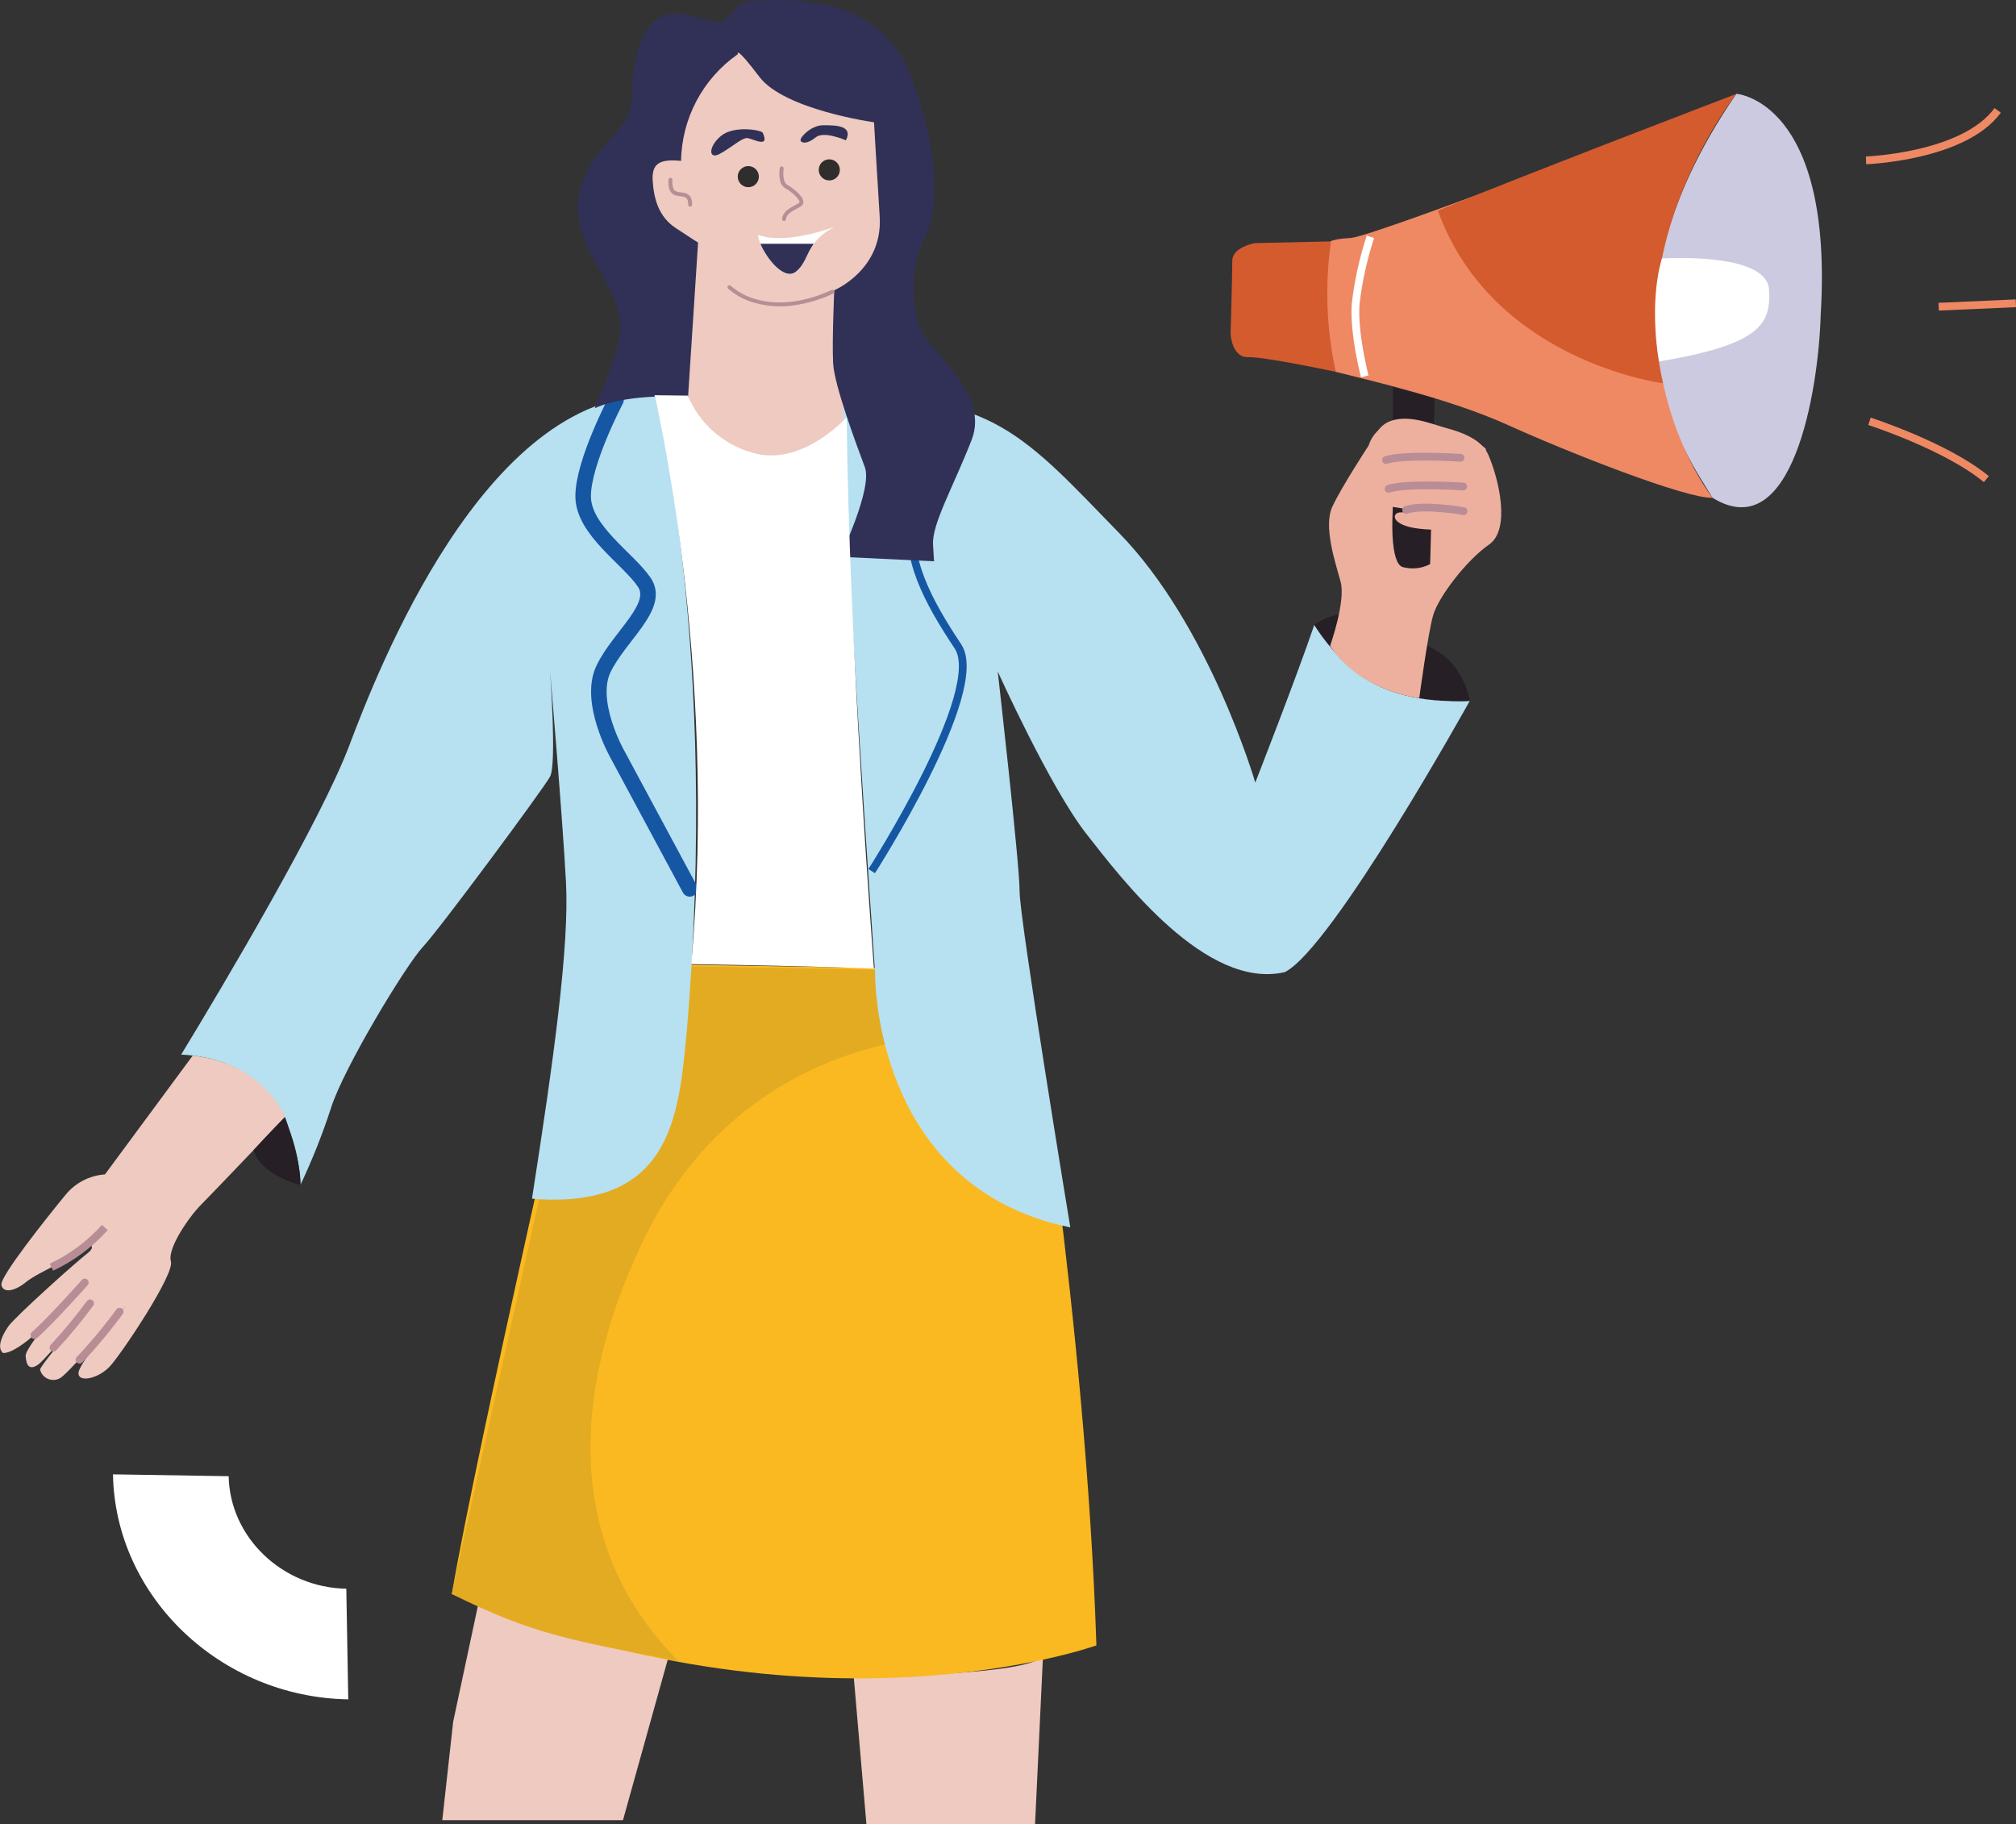
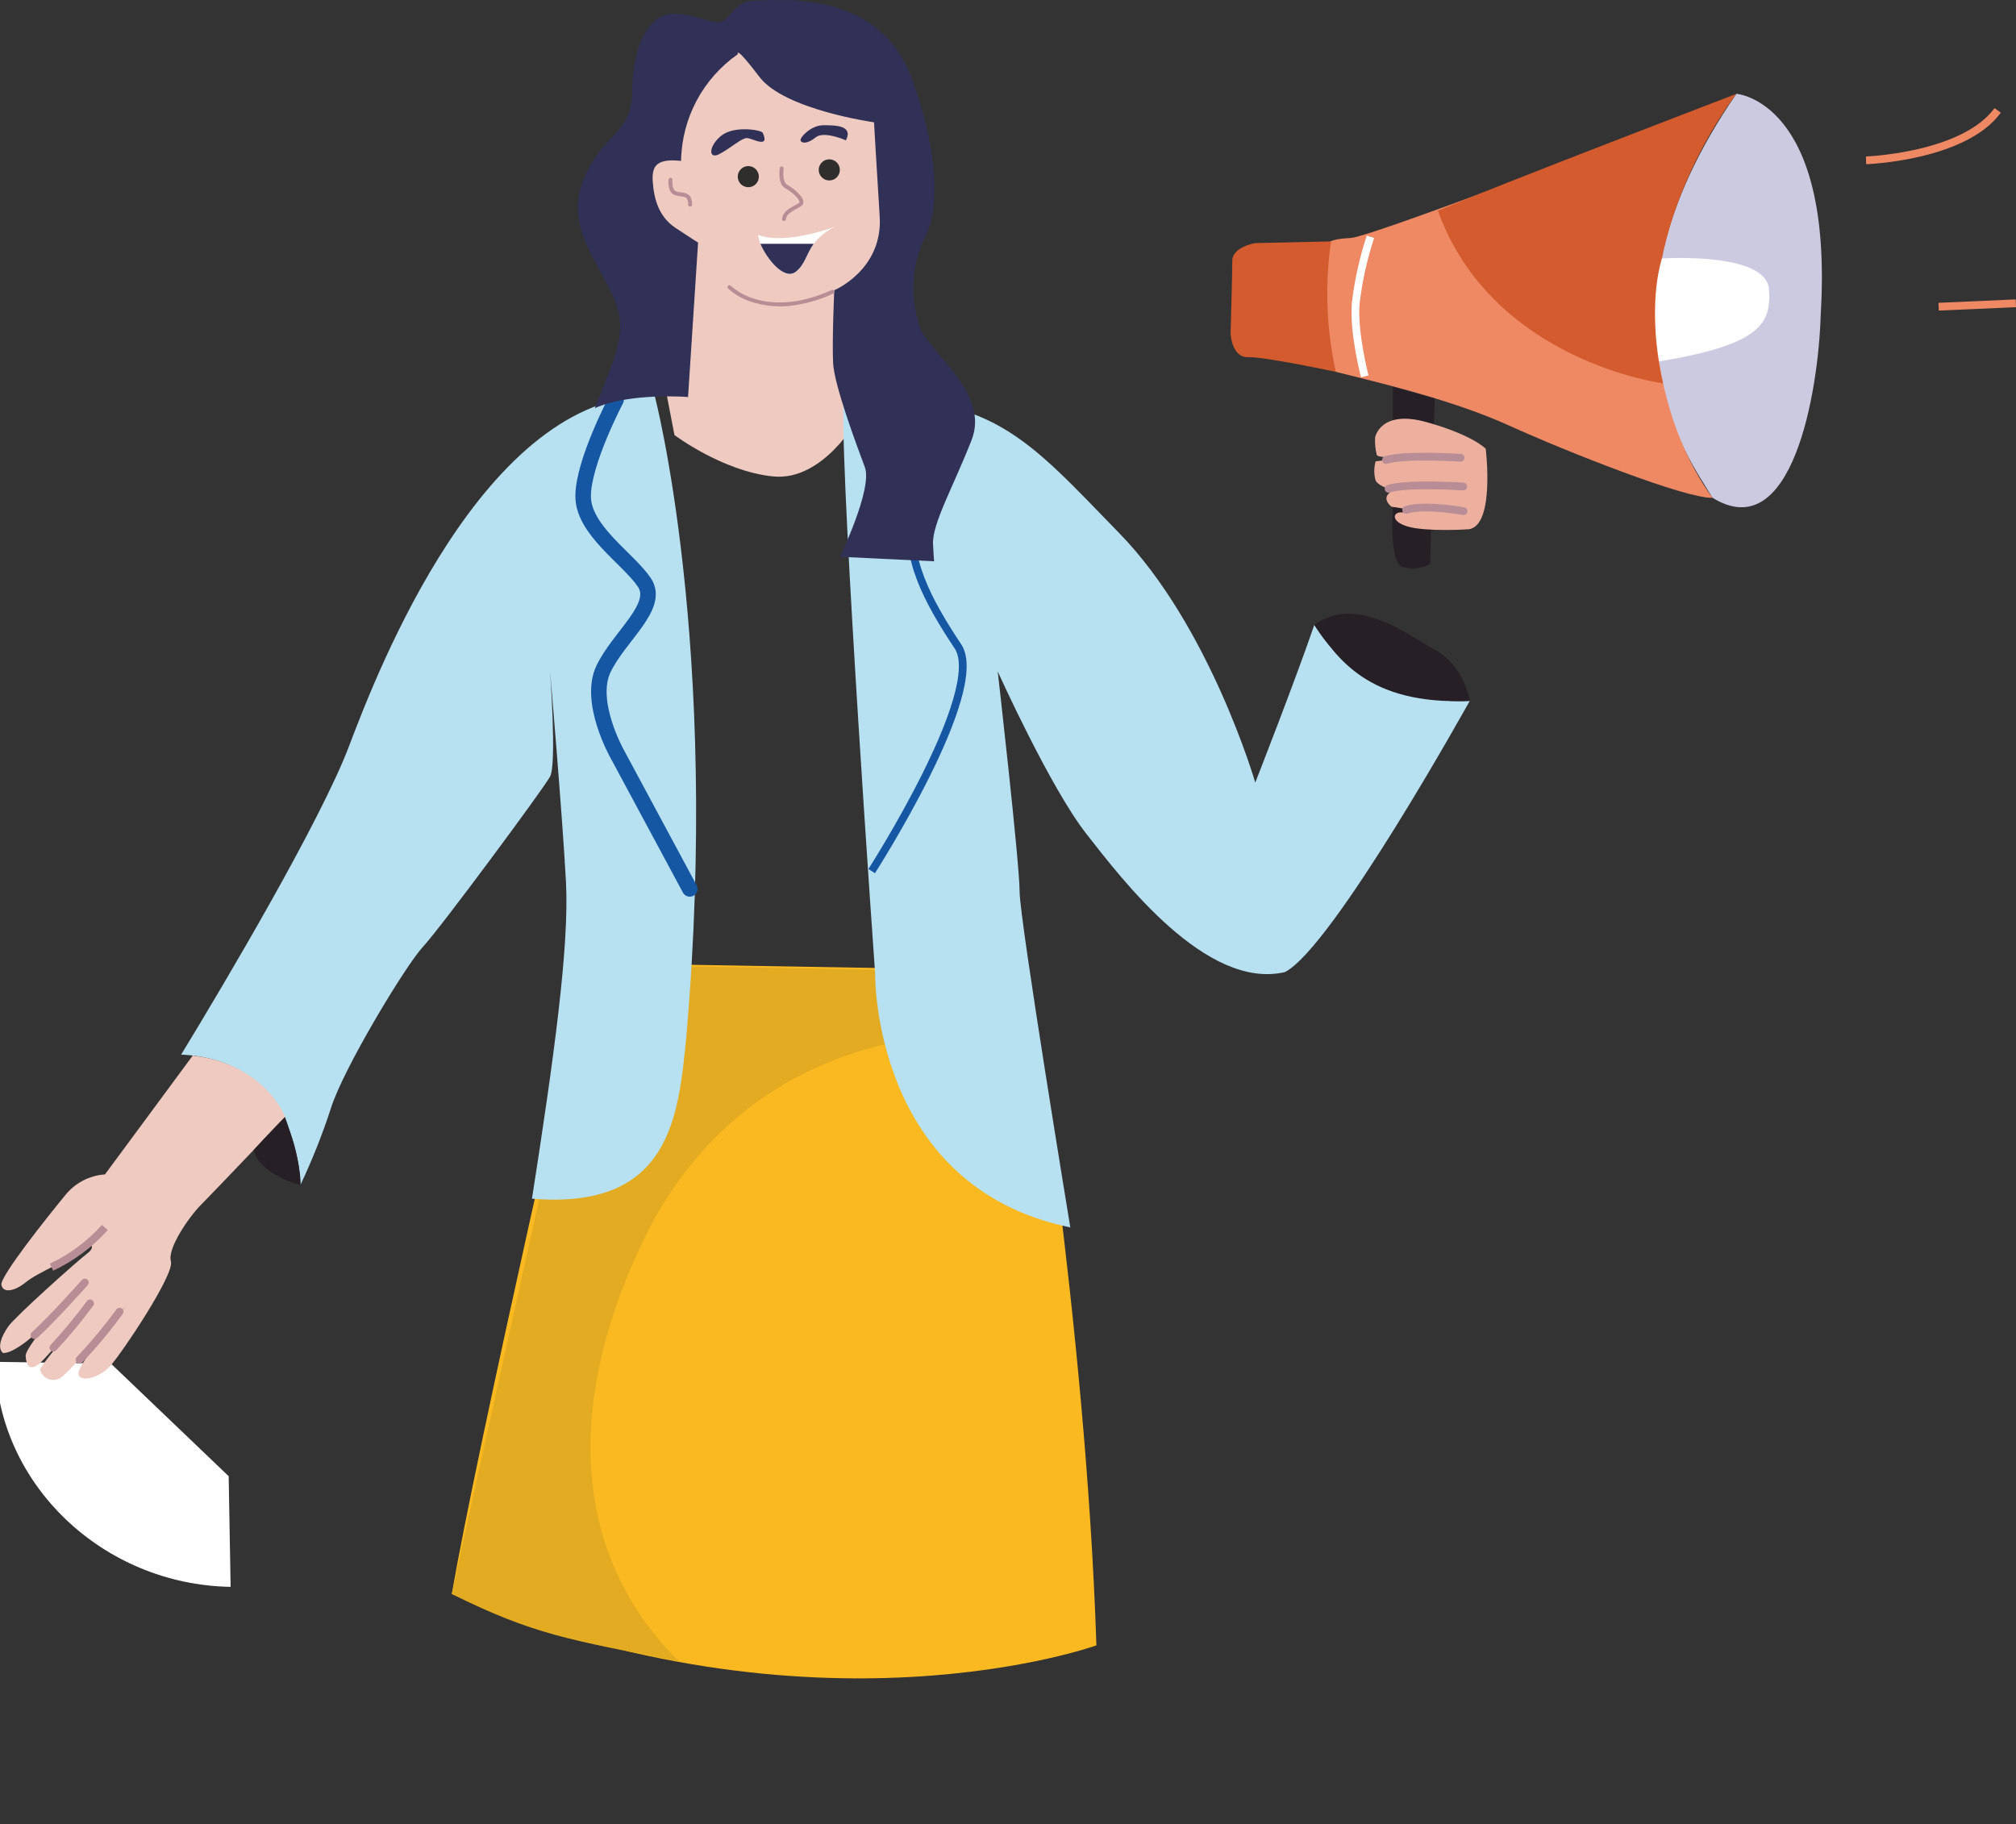
<svg xmlns="http://www.w3.org/2000/svg" id="Calque_2" data-name="Calque 2" viewBox="0 0 259.63 234.92">
  <rect x="0" y="0" width="259.63" height="234.92" fill="#333333" stroke="none" />
  <defs>
    <style>
      .cls-1 {
        fill: #302d2d;
      }

      .cls-2 {
        fill: #ee8964;
      }

      .cls-3, .cls-4 {
        fill: #fff;
      }

      .cls-5, .cls-6, .cls-7, .cls-8, .cls-9, .cls-10, .cls-11 {
        fill: none;
        stroke-miterlimit: 10;
      }

      .cls-5, .cls-6, .cls-8 {
        stroke: #b88d95;
      }

      .cls-6, .cls-8, .cls-10 {
        stroke-linecap: round;
      }

      .cls-4 {
        fill-rule: evenodd;
      }

      .cls-7 {
        stroke: #fff;
      }

      .cls-12 {
        fill: #cbcae1;
      }

      .cls-8, .cls-10 {
        stroke-width: 2px;
      }

      .cls-9 {
        stroke: #ee8964;
      }

      .cls-13 {
        fill: #eecac0;
      }

      .cls-14 {
        fill: #261f25;
      }

      .cls-10, .cls-11 {
        stroke: #1657a4;
      }

      .cls-15 {
        fill: #b88d95;
      }

      .cls-16 {
        fill: #313157;
      }

      .cls-17 {
        fill: #d35b2e;
      }

      .cls-18 {
        fill: #fab920;
      }

      .cls-19 {
        fill: #e3ab21;
      }

      .cls-20 {
        fill: #edb09f;
      }

      .cls-21 {
        fill: #b7e0f1;
      }
    </style>
  </defs>
  <g id="Calque_1-2" data-name="Calque 1">
    <g>
-       <path id="Tracé_455" data-name="Tracé 455" class="cls-4" d="m29.45,190.12c.14,7.87,6.92,14.35,15.15,14.49l.25,14.25c-16.47-.27-30.03-13.24-30.3-28.98l14.9.24Z" />
+       <path id="Tracé_455" data-name="Tracé 455" class="cls-4" d="m29.45,190.12l.25,14.25c-16.47-.27-30.03-13.24-30.3-28.98l14.9.24Z" />
      <path id="Tracé_4778" data-name="Tracé 4778" class="cls-12" d="m223.62,12.08s12.52.88,10.86,28.45c-.29,10.04-3.7,29.91-13.93,23.58-3.02-5.07-16.85-23.09,3.07-52.03" />
      <path id="Tracé_4779" data-name="Tracé 4779" class="cls-13" d="m110.53,53.83s-4.46,8.18-10.96,7.53-12.71-5.33-12.71-5.33l-2.34-12.13-6.07-23.16,9.94-13.52,7.96-2.41,14.1,9.13,7.31,5.11-2.7,18.56-4.53,16.22Z" />
-       <path id="Soustraction_6" data-name="Soustraction 6" class="cls-13" d="m133.31,234.92h-21.73l-1.64-19.06h.24c2.24,0,21.94-.07,24.14-2.55l-1.02,21.61h0Z" />
-       <path id="Soustraction_7" data-name="Soustraction 7" class="cls-13" d="m80.24,234.42h-23.28l1.4-12.67,3.7-17.34,1.36-4.29h.01c2.92.51,5.82,1.19,8.66,2.04,2.65.78,5.25,1.75,7.77,2.89,2.62,1.16,5.08,2.64,7.33,4.42l-.1.35c-1.35,4.85-4.04,14.5-6.86,24.6Z" />
      <path id="Tracé_4792" data-name="Tracé 4792" class="cls-18" d="m141.2,211.91s-36.24,13.06-83.01-6.62c3.12-18.51,17.54-81.26,17.54-81.26l56.51.97s7.6,45.21,8.96,86.91" />
      <line id="Ligne_59" data-name="Ligne 59" class="cls-8" x1="114.45" y1="131.53" x2="88.88" y2="131.53" />
      <path id="Tracé_4793" data-name="Tracé 4793" class="cls-19" d="m133.89,133.58s-33.17-6.14-49.69,23.53c-9.35,17.68-13.45,40.19,3.21,56.85-14.18-2.78-18.71-3.46-29.23-8.67,2.34-10.91,17.98-81.06,17.98-81.06l55.75,1.02,1.97,8.33Z" />
      <path id="Tracé_4794" data-name="Tracé 4794" class="cls-21" d="m84.3,50.91s8.48,32.01,4.09,82.57c-1.02,10.38-2.05,22.36-19.88,20.9,2.78-17.83,4.82-32.44,4.38-40.77s-2.05-27.18-2.05-27.18c0,0,.88,11.98,0,13.59s-14.18,19.58-16.37,21.92-10.23,15.64-11.84,20.75c-1.1,3.39-2.42,6.71-3.95,9.94,0,0,.15-16.08-15.35-16.81,5.7-9.35,17.98-30.11,21.63-39.75s17.39-45.3,39.31-45.16" />
      <path id="Tracé_4795" data-name="Tracé 4795" class="cls-10" d="m88.83,114.48l-9.35-17.39s-3.8-6.72-1.75-10.96,7.31-8.04,5.26-11.11-7.89-6.72-7.89-11.11,4.24-12.42,4.24-12.42" />
      <path id="Tracé_4799" data-name="Tracé 4799" class="cls-21" d="m137.84,158.08s-6.53-39.62-6.53-43.27-2.82-28.34-2.82-28.34c0,0,6.72,14.91,11.4,20.9s15.49,20.17,25.57,17.83c6.14-3.07,23.82-34.93,23.82-34.93,0,0-13.3,1.17-20.02-9.79-2.34,6.87-7.6,20.31-7.6,20.31,0,0-5.85-20.17-17.54-32.15s-16.81-18.71-35.51-16.66c-.29,11.69,4.09,73.36,4.09,73.36,0,0-.44,27.47,25.14,32.74" />
      <path id="Tracé_4800" data-name="Tracé 4800" class="cls-11" d="m112.26,112.19s14.91-23.24,11.11-28.94-7.16-11.84-5.55-17.1" />
      <path id="Tracé_4801" data-name="Tracé 4801" class="cls-16" d="m108.17,71.71s4.24-8.77,3.21-11.54-3.95-10.52-4.09-13.44.15-9.35.15-9.35c0,0,6.28-2.63,5.85-9.5s-.73-12.13-.73-12.13c0,0-11.55-1.61-14.76-5.85s-2.78-2.92-2.78-2.92c-4.5,3.14-7.22,8.25-7.31,13.74-2.92-.29-3.8.44-3.65,2.63s.73,4.53,2.92,5.99,2.92,1.9,2.92,1.9l-1.29,19.89s-7.48-.6-12.01,1.44c2.92-7.45,4.53-10.08,2.05-15.05s-5.85-9.06-3.36-14.76,6.14-5.55,6.14-11.11,2.05-9.35,4.53-9.79,5.11,1.02,6.58,1.02,1.9-2.78,4.53-2.78,15.64-1.75,20.17,9.5c3.65,9.65,3.8,17.39,1.9,20.9-1.79,3.71-2,7.97-.59,11.84,1.32,3.21,8.92,8.33,6.58,14.32s-5.11,10.81-4.97,13.44.15,2.19.15,2.19l-12.13-.58Z" />
      <path id="Tracé_4802" data-name="Tracé 4802" class="cls-2" d="m222.89,12.67s-45.89,17.83-48.96,17.98-2.78.73-2.78.73c0,0-2.19,11.4.88,16.51,3.95,1.02,14.47,3.36,22.21,6.87s22.95,9.5,26.31,9.35c-6.28-8.48-13.74-29.67,2.34-51.44" />
      <path id="Tracé_4803" data-name="Tracé 4803" class="cls-7" d="m176.49,30.5c-.92,2.8-1.56,5.69-1.9,8.62-.29,3.8,1.17,9.35,1.17,9.35" />
      <path id="Tracé_4804" data-name="Tracé 4804" class="cls-17" d="m214.17,49.36s-21.97-2.79-28.99-22.22c7.9-3.36,38.44-15.05,38.44-15.05,0,0-14.16,17.95-9.45,37.28" />
-       <path id="Tracé_4805" data-name="Tracé 4805" class="cls-3" d="m109.04,53.73s-5.85,6.58-12.28,4.53c-3.69-1.07-6.7-3.76-8.18-7.31l-4.29-.05s8.23,34.39,4.73,73.27c17.54.29,23.53.58,23.53.58,0,0-3.21-41.36-3.51-71.03" />
      <path id="Tracé_4806" data-name="Tracé 4806" class="cls-3" d="m107.58,29.18s-6.33,2.44-9.94,1.07c0,1.56,3.02,6.24,4.87,4.77s1.17-3.9,5.07-5.85" />
      <path id="Tracé_4807" data-name="Tracé 4807" class="cls-15" d="m100.96,28.46h-.02c-.14-.01-.24-.14-.22-.27,0,0,0,0,0,0,.09-.9.92-1.35,1.65-1.75.18-.1.36-.19.51-.29.08-.05.09-.1.08-.14-.01-.41-1.01-1.32-1.83-1.77-1-.56-.74-2.39-.71-2.6.02-.14.15-.23.29-.21.14.02.23.15.21.29h0c-.07.47-.13,1.75.46,2.08.64.36,2.07,1.41,2.08,2.2,0,.24-.12.46-.32.57-.17.11-.36.21-.54.31-.65.35-1.33.72-1.39,1.36-.01.13-.12.22-.25.23Z" />
      <path id="Tracé_4808" data-name="Tracé 4808" class="cls-15" d="m88.88,26.61c-.14,0-.25-.11-.25-.25,0-.95-.35-1-.97-1.08-.24-.03-.48-.07-.71-.14-1.06-.35-.86-1.96-.85-2.02.02-.14.14-.24.28-.22.14.02.24.14.22.28,0,.03-.14,1.26.51,1.48.2.06.41.1.61.12.66.09,1.41.19,1.41,1.58,0,.14-.11.25-.25.25,0,0,0,0,0,0Z" />
      <path id="Tracé_4809" data-name="Tracé 4809" class="cls-1" d="m95.01,22.75c0,.75.61,1.36,1.36,1.36.75,0,1.36-.61,1.36-1.36s-.61-1.36-1.36-1.36-1.36.61-1.36,1.36h0" />
      <path id="Tracé_4810" data-name="Tracé 4810" class="cls-1" d="m105.44,21.88c0,.75.61,1.36,1.36,1.36.75,0,1.36-.61,1.36-1.36s-.61-1.36-1.36-1.36-1.36.61-1.36,1.36h0" />
      <path id="Tracé_4811" data-name="Tracé 4811" class="cls-16" d="m108.95,18.08s-2.83-1.27-3.9-.39-1.85.78-1.95.39,1.36-1.95,2.92-1.95,3.9,0,2.92,1.95" />
      <path id="Tracé_4812" data-name="Tracé 4812" class="cls-16" d="m98.23,17.1c-.16-.36-3.7-.97-5.36.39s-1.66,3.12-.2,2.34,2.83-2.05,3.51-2.05,3.02,1.46,2.05-.68" />
      <path id="Tracé_4813" data-name="Tracé 4813" class="cls-15" d="m100.43,39.45c-1.08,0-2.16-.14-3.2-.44-1.29-.34-2.48-.97-3.47-1.85-.1-.1-.09-.26,0-.35.1-.09.25-.09.35,0h0c.95.82,2.07,1.42,3.28,1.74,1.99.57,5.29.82,9.73-1.2.13-.05.27,0,.33.13.05.12,0,.27-.12.32-1.85.87-3.83,1.42-5.86,1.62-.35.03-.7.04-1.05.04Z" />
      <path id="Tracé_4814" data-name="Tracé 4814" class="cls-16" d="m104.79,31.4c-.96,1.34-1.11,2.66-2.29,3.59-1.49,1.18-3.75-1.64-4.57-3.59h6.85Z" />
      <path id="Tracé_4815" data-name="Tracé 4815" class="cls-3" d="m214.03,33.29s13.35-.89,13.79,3.93c.29,4.46-1,7.14-14.15,9.33-.51-2.7-1.02-8.66.36-13.26" />
      <path id="Tracé_4816" data-name="Tracé 4816" class="cls-17" d="m171.41,31.09l-9.79.22s-2.92.51-2.92,2.26-.22,9.43-.22,9.43c0,0,.15,3.07,2.26,3s11.29,1.89,11.29,1.89c-1.21-5.52-1.42-11.2-.62-16.79" />
      <path id="Tracé_4817" data-name="Tracé 4817" class="cls-9" d="m240.32,20.65s12.57-.44,16.95-6.43" />
      <line id="Ligne_60" data-name="Ligne 60" class="cls-9" x1="249.67" y1="39.5" x2="259.61" y2="39.06" />
-       <path id="Tracé_4818" data-name="Tracé 4818" class="cls-9" d="m240.76,54.26s9.94,3.21,15.05,7.45" />
      <path id="Tracé_4819" data-name="Tracé 4819" class="cls-14" d="m189.28,90.27s-.65-4.41-4.3-6.46-10.25-7.26-15.72-3.34c2.86,4.12,6.83,10.4,20.02,9.79" />
-       <path id="Tracé_4820" data-name="Tracé 4820" class="cls-20" d="m171.29,83.2s2.05-5.75,1.36-8.28-2.24-7.11-1.07-9.65,4.68-7.89,4.68-7.89c.63-2.01,2.58-3.31,4.68-3.12,3.6.39,9.35,1.17,10.72,4.29s2.92,9.65.1,11.59-6.53,6.72-7.21,9.16-1.77,10.61-1.77,10.61c0,0-7.6-.8-11.48-6.71" />
      <path id="Tracé_4821" data-name="Tracé 4821" class="cls-14" d="m184.76,51.31l-.58,21.34c-1.1.58-2.38.71-3.58.37-1.68-.66-1.24-7.16-1.24-7.16l.02-16.04,5.38,1.5Z" />
      <path id="Tracé_4822" data-name="Tracé 4822" class="cls-20" d="m188.7,68.19s-5.12.29-7.38-.37-1.9-1.83-.95-1.83c.5.02,1-.09,1.44-.33l-2.61-.4s-1.17-.88-.37-1.68.1-.4.1-.4h.59s-1.92-.48-2.36-1.28c-.23-.81-.23-1.67,0-2.49,0,0,7.67-.95,10.16-.66s-9.72.58-10.01-.15c-.19-.74-.26-1.5-.22-2.26,0,0,.66-3.65,6.65-1.97s7.6,3.43,7.6,3.43c0,0,1.32,10.73-2.63,10.37" />
      <path id="Tracé_4823" data-name="Tracé 4823" class="cls-6" d="m188.1,58.96s-7.31-.48-9.61.29" />
      <path id="Tracé_4824" data-name="Tracé 4824" class="cls-6" d="m188.44,62.66s-7.31-.48-9.61.29" />
      <path id="Tracé_4825" data-name="Tracé 4825" class="cls-6" d="m188.49,65.83s-5.1-.93-7.4-.16" />
      <path id="Tracé_4826" data-name="Tracé 4826" class="cls-13" d="m24.82,135.95l-11.3,15.3c-2.03.14-3.9,1.13-5.16,2.73-2.24,2.73-8.38,10.42-8.18,11.5s1.66.88,3.21-.39c1.56-1.27,6.1-3.06,6.91-4.08.99-1.24,2.3-.62.99.38-1.36,1.03-9.35,8.18-10.23,9.45s-1.46,2.73-.68,3.41c1.07.1,3.21-1.56,3.9-2.24s6.33-6.82,6.33-6.82c0,0-7.4,8.09-7.31,9.45s.58,1.85,1.66,1.07,8.48-9.65,8.48-9.65c0,0-8.28,9.74-8.28,10.33.23.94,1.19,1.52,2.13,1.28.18-.04.34-.11.5-.21,1.36-.88,8.48-9.35,8.48-9.35,0,0-5.85,7.11-6.14,8.57s2.53.97,4.09-.78,8.28-11.79,7.79-13.45,2.34-5.75,3.9-7.31,10.82-11.3,10.82-11.3c0,0-2.63-6.82-11.89-7.89" />
      <path id="Tracé_4827" data-name="Tracé 4827" class="cls-14" d="m38.7,152.63s-5.25-1.3-6.03-4.52c1.66-1.85,4.03-4.26,4.03-4.26,0,0,2.08,5.5,2,8.78" />
      <path id="Tracé_4828" data-name="Tracé 4828" class="cls-5" d="m13.5,158.09c-1.93,2.15-4.26,3.89-6.87,5.11" />
      <path id="Tracé_4829" data-name="Tracé 4829" class="cls-6" d="m10.92,165.18s-4.24,4.77-6.48,6.77" />
      <path id="Tracé_4830" data-name="Tracé 4830" class="cls-6" d="m11.6,167.86c-1.47,1.99-3.04,3.89-4.72,5.7" />
      <path id="Tracé_4831" data-name="Tracé 4831" class="cls-6" d="m15.4,168.93c-1.59,2.17-3.31,4.24-5.16,6.19" />
    </g>
  </g>
</svg>